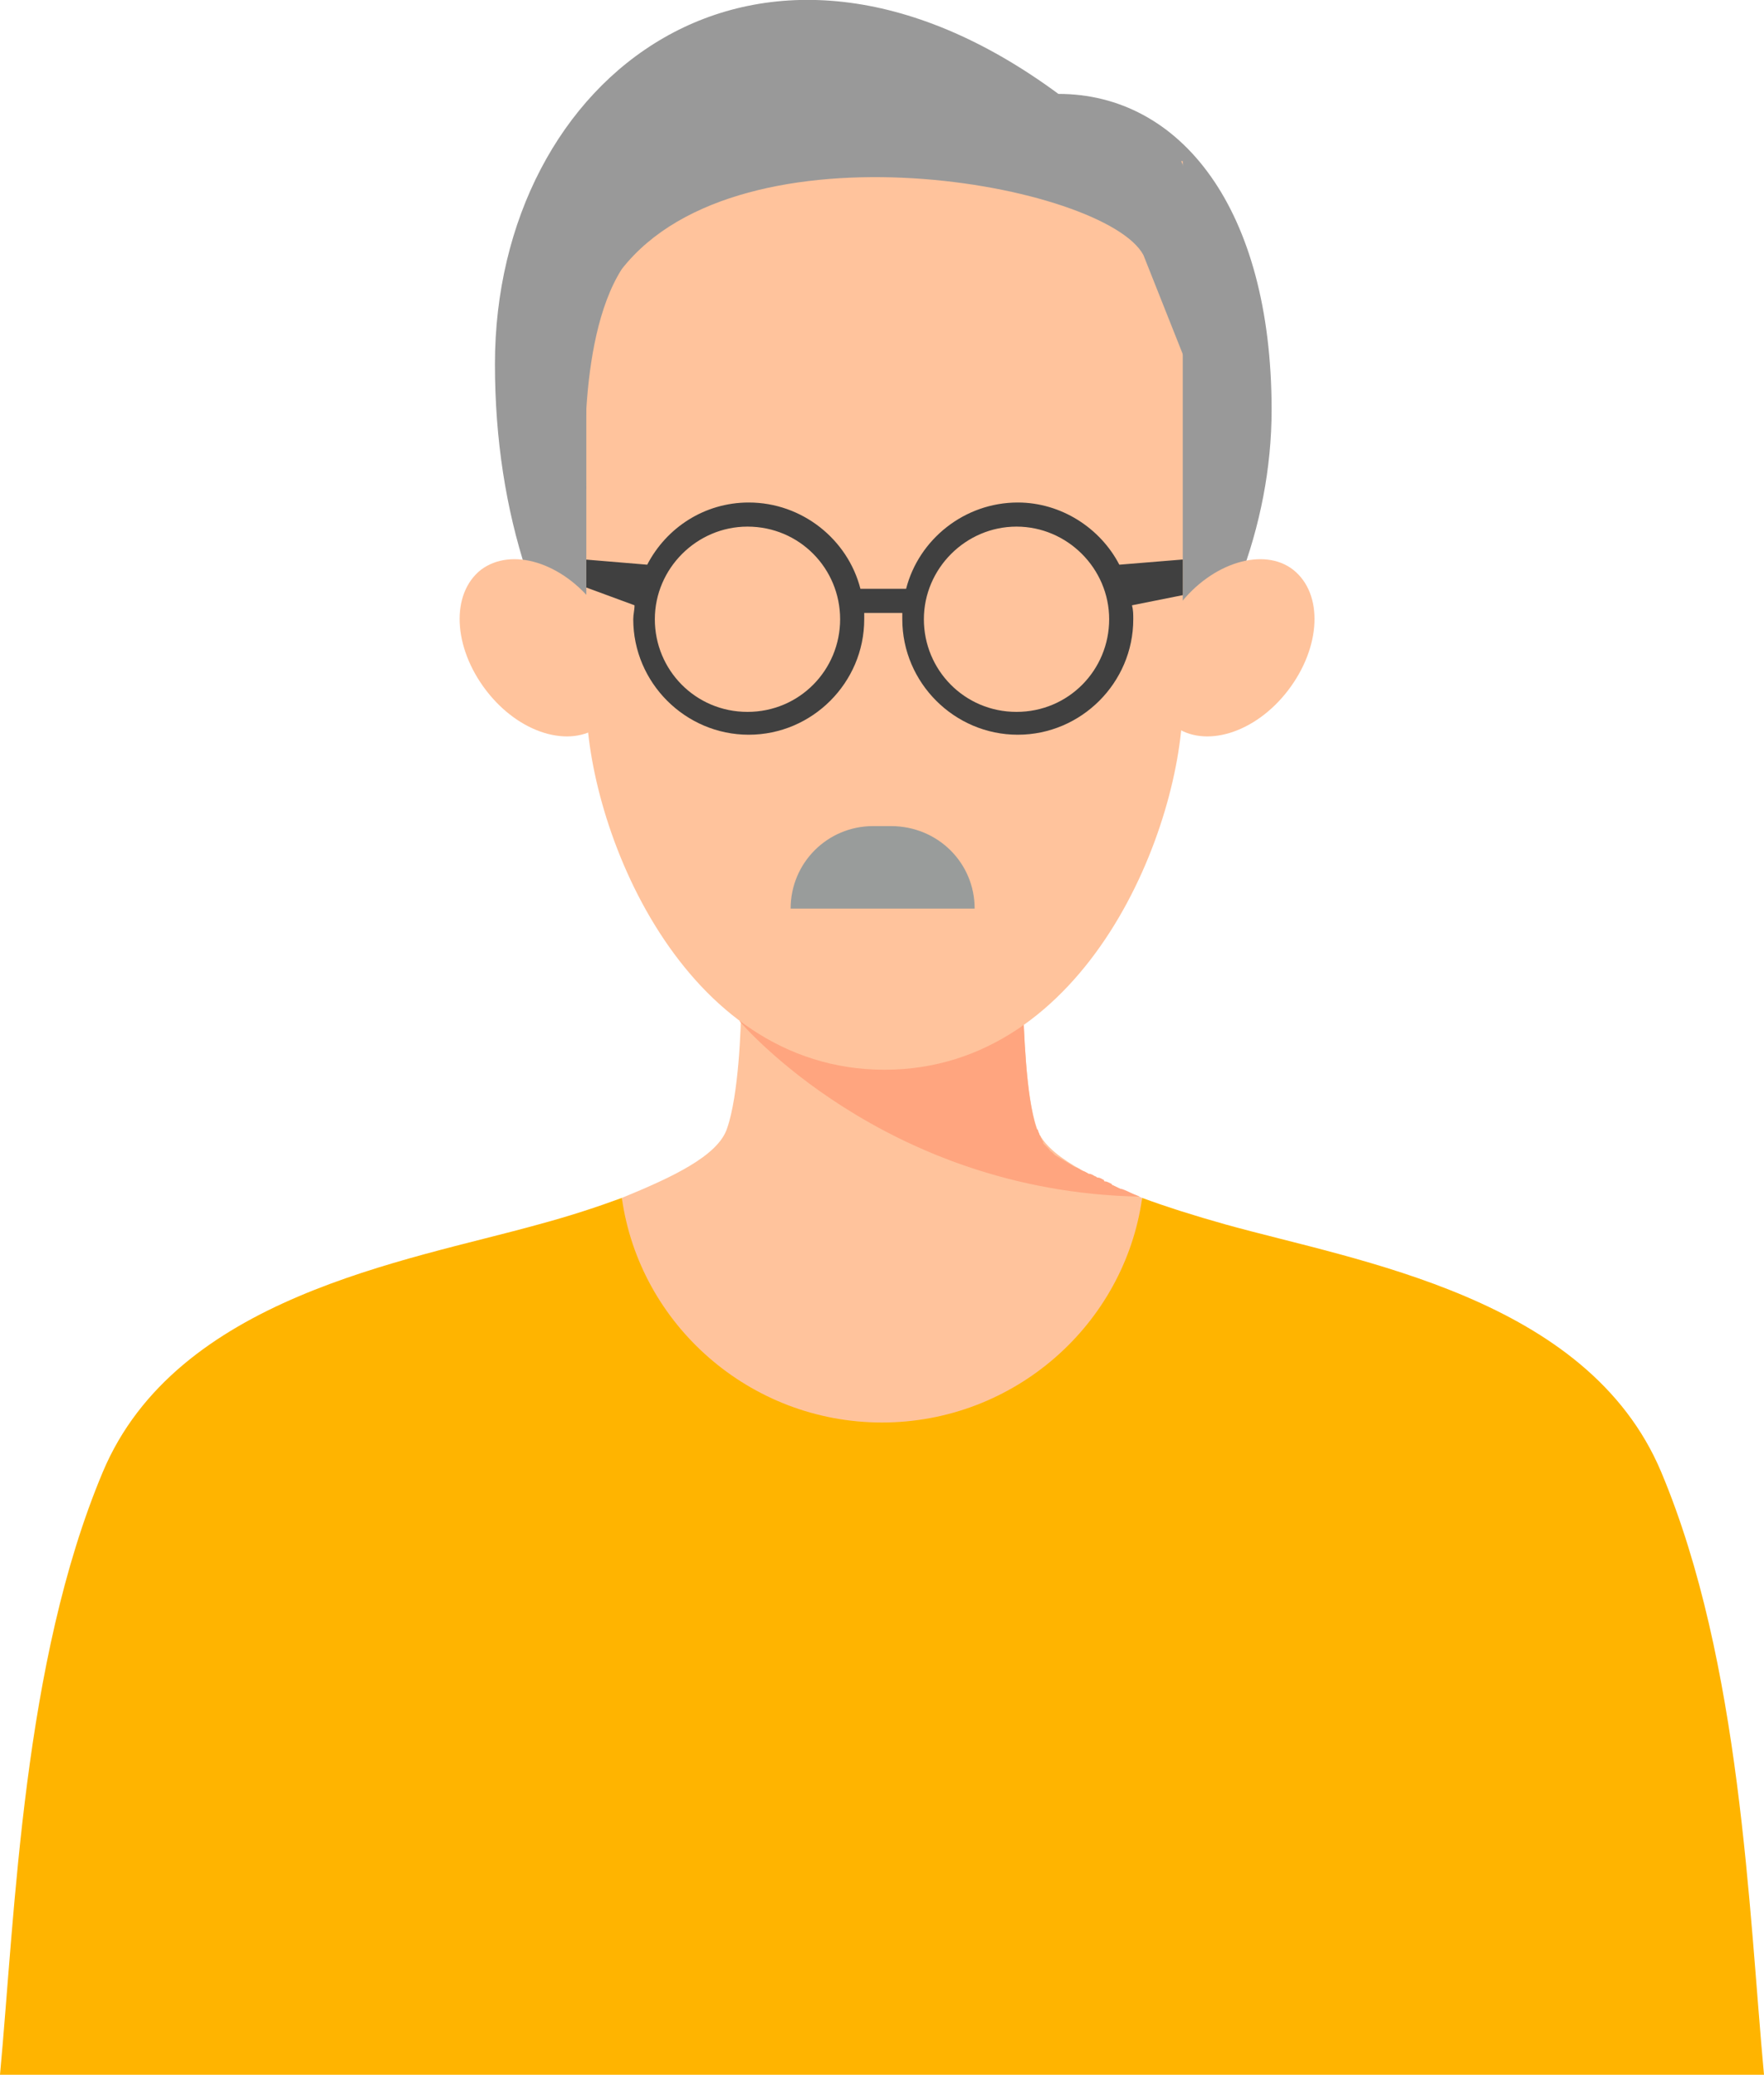
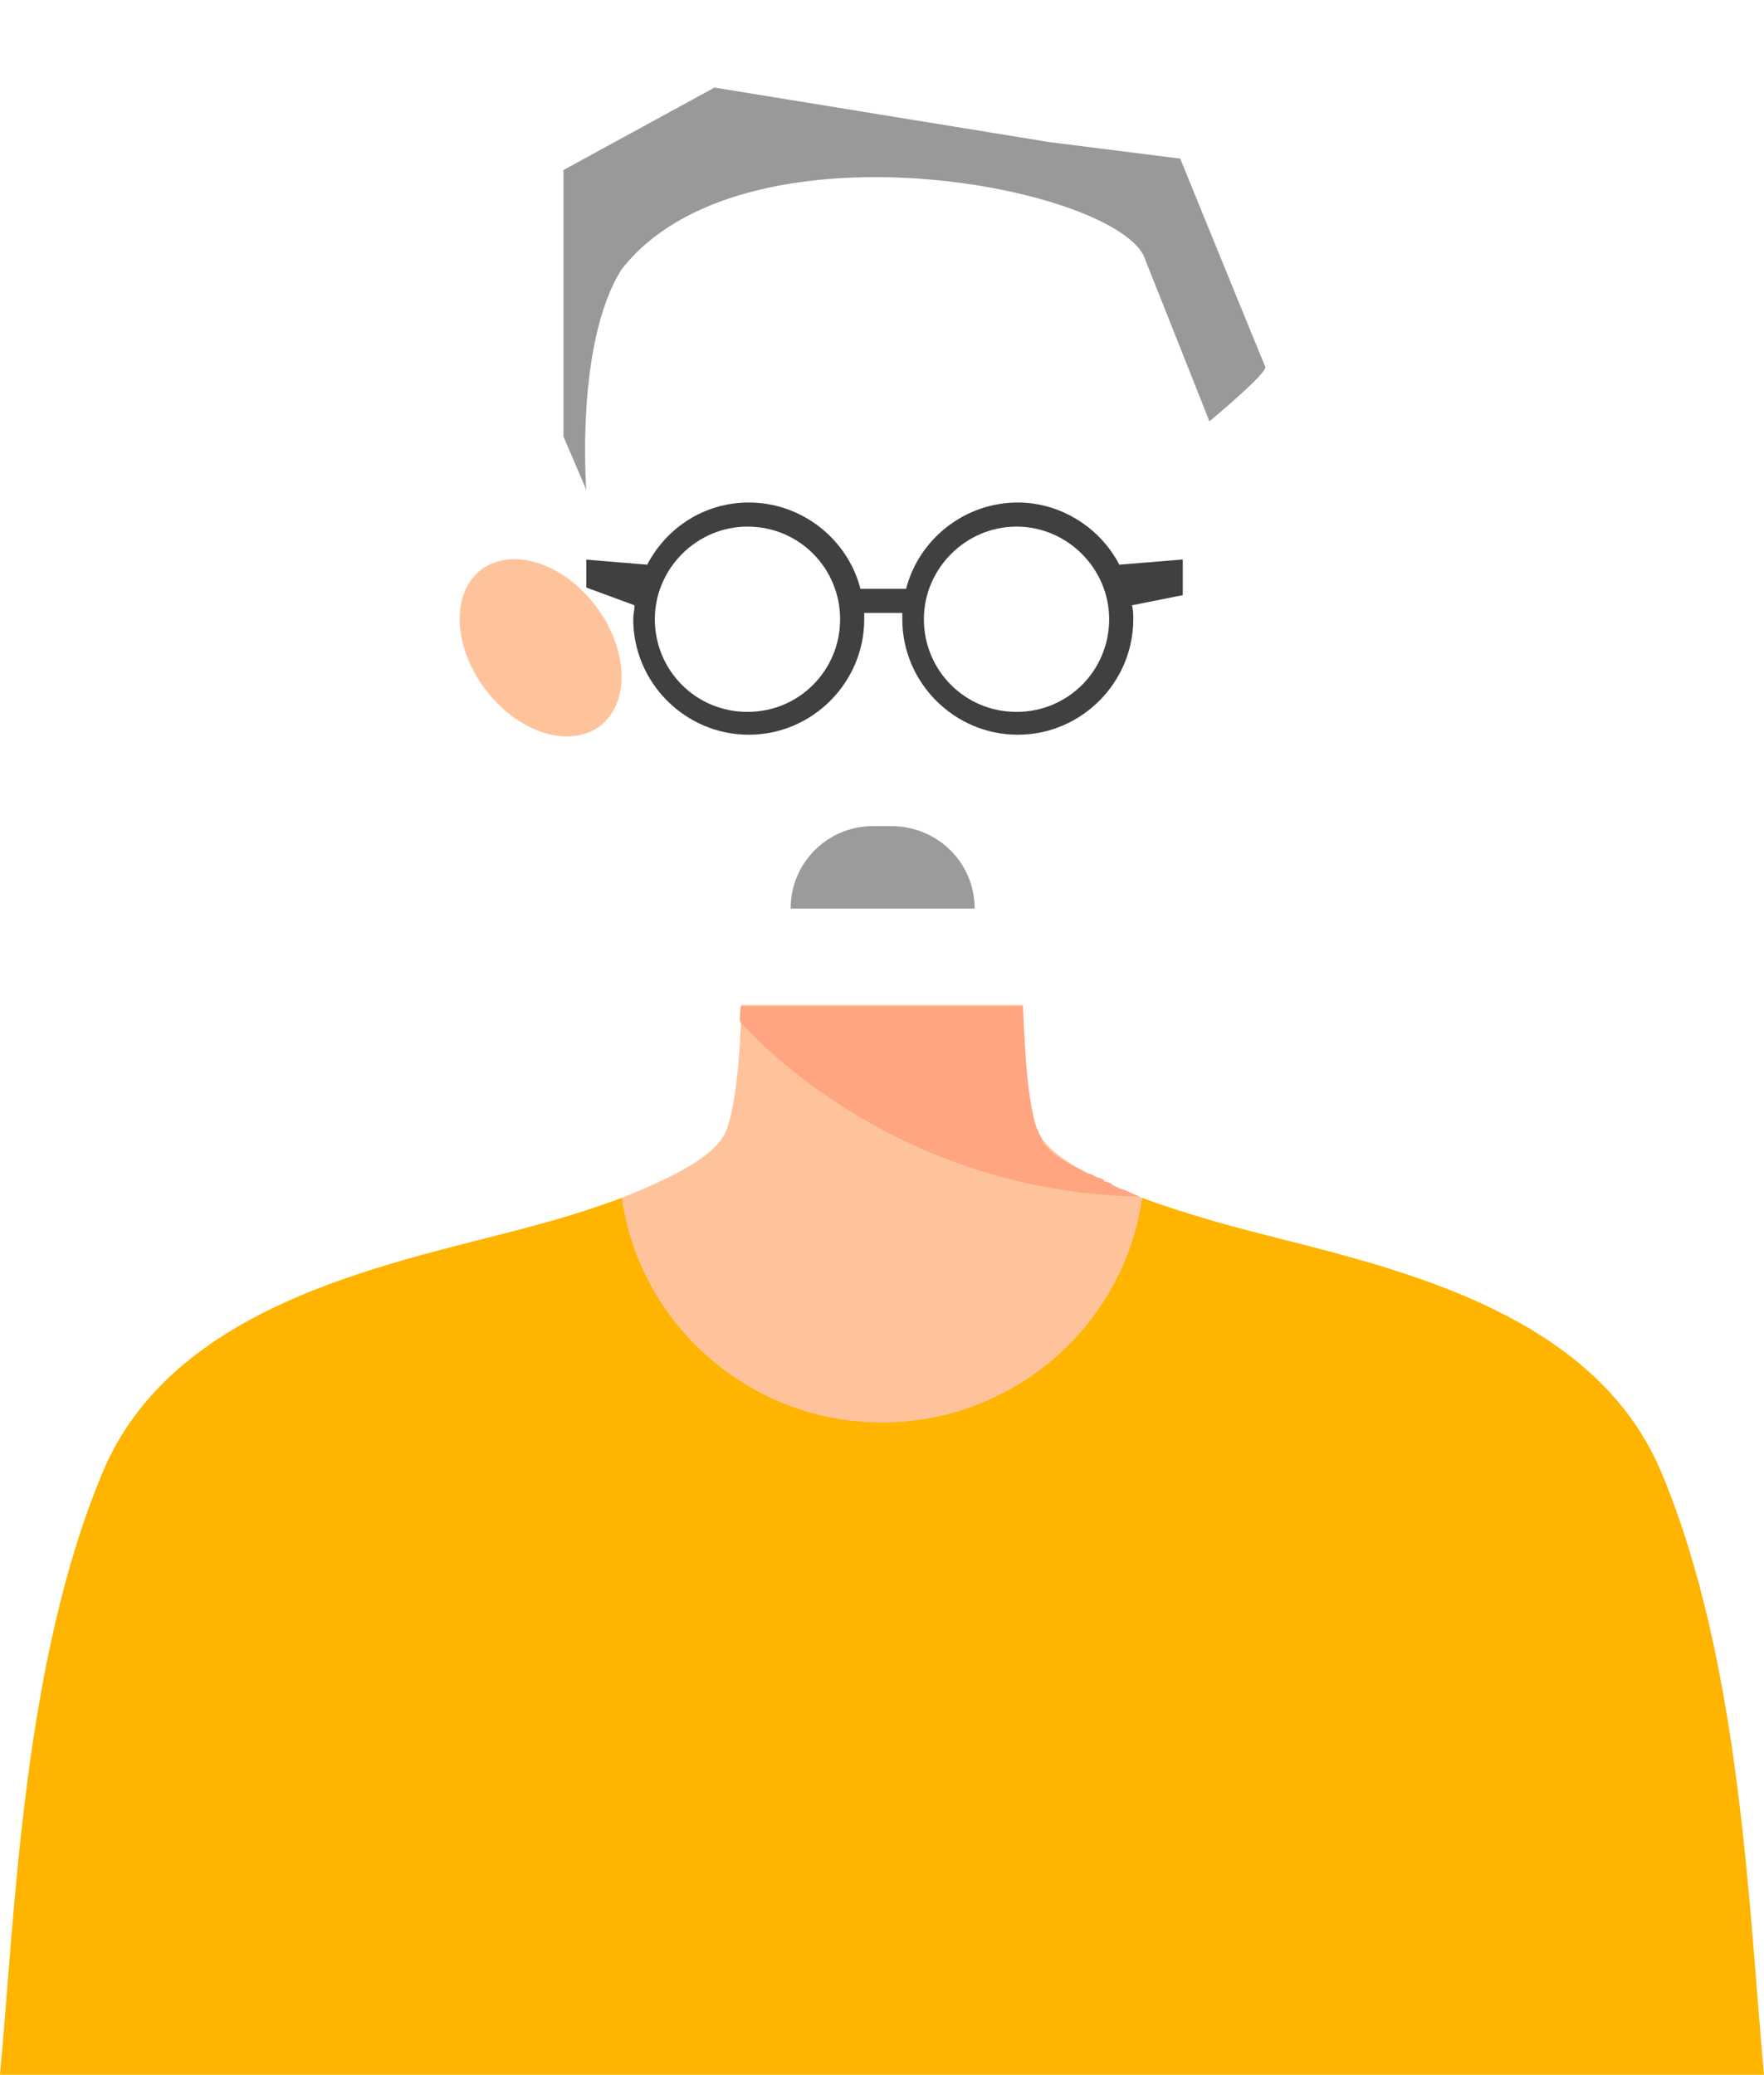
<svg xmlns="http://www.w3.org/2000/svg" xmlns:xlink="http://www.w3.org/1999/xlink" version="1.1" id="レイヤー_1" x="0px" y="0px" viewBox="0 0 139 163.5" style="enable-background:new 0 0 139 163.5;" xml:space="preserve">
  <style type="text/css">
	.st0{clip-path:url(#SVGID_00000158720666843631013270000013189360899385303476_);fill:#FFC39C;}
	.st1{clip-path:url(#SVGID_00000158720666843631013270000013189360899385303476_);fill:#FFA57F;}
	.st2{clip-path:url(#SVGID_00000158720666843631013270000013189360899385303476_);fill:#999999;}
	.st3{clip-path:url(#SVGID_00000158720666843631013270000013189360899385303476_);fill:#999C9B;}
	.st4{clip-path:url(#SVGID_00000158720666843631013270000013189360899385303476_);fill:#404040;}
	.st5{clip-path:url(#SVGID_00000158720666843631013270000013189360899385303476_);fill:#FFB400;}
</style>
  <g>
    <defs>
      <rect id="SVGID_1_" width="139" height="163.5" />
    </defs>
    <clipPath id="SVGID_00000150782554358831693150000001827005806061590970_">
      <use xlink:href="#SVGID_1_" style="overflow:visible;" />
    </clipPath>
    <path style="clip-path:url(#SVGID_00000150782554358831693150000001827005806061590970_);fill:#FFC39C;" d="M81.7,88.9   c-0.9-2.6-1-8-1.1-9.7H69.5H58.4c0,1.8-0.2,7.1-1.1,9.7c-0.7,2.2-4.4,3.9-8.3,5.5c0.3,5.1,0.5,8.3,1.2,14.6   c0.6,5.6,8.3,9.3,19.3,9.3c11,0,18.7-3.8,19.3-9.3c0.7-6.3,0.9-9.4,1.2-14.6C86.1,92.8,82.4,91.1,81.7,88.9" />
    <path style="clip-path:url(#SVGID_00000150782554358831693150000001827005806061590970_);fill:#FFA57F;" d="M58.3,80.5   c0,0,11.3,13.4,31.5,13.8c-0.2-0.1-0.5-0.2-0.7-0.3c0,0,0,0,0,0c-0.2-0.1-0.4-0.2-0.7-0.3c0,0-0.1,0-0.1,0   c-0.2-0.1-0.4-0.2-0.6-0.3c0,0-0.1,0-0.1-0.1c-0.2-0.1-0.4-0.2-0.5-0.2c-0.1,0-0.1,0-0.1-0.1c-0.2-0.1-0.3-0.2-0.5-0.2   c-0.1,0-0.1-0.1-0.2-0.1c-0.2-0.1-0.3-0.2-0.5-0.2c-0.1,0-0.1-0.1-0.2-0.1c-0.1-0.1-0.3-0.1-0.4-0.2c-0.1,0-0.1-0.1-0.2-0.1   c-0.1-0.1-0.3-0.1-0.4-0.2c-0.1,0-0.1-0.1-0.2-0.1c-0.1-0.1-0.2-0.1-0.3-0.2c-0.1,0-0.1-0.1-0.2-0.1c-0.1-0.1-0.2-0.1-0.3-0.2   c-0.1,0-0.1-0.1-0.2-0.1c-0.1-0.1-0.2-0.1-0.3-0.2c-0.1-0.1-0.1-0.1-0.2-0.2c-0.1-0.1-0.2-0.1-0.2-0.2c-0.1-0.1-0.1-0.1-0.2-0.2   c-0.1-0.1-0.1-0.1-0.2-0.2c-0.1-0.1-0.1-0.1-0.1-0.2c0-0.1-0.1-0.1-0.1-0.2c0-0.1-0.1-0.1-0.1-0.2c0-0.1-0.1-0.1-0.1-0.2   c0-0.1-0.1-0.2-0.1-0.3c0,0,0-0.1-0.1-0.1c-0.9-2.6-1-8-1.1-9.7H69.5H58.4C58.3,79.5,58.3,80,58.3,80.5   C58.3,80.5,58.3,80.5,58.3,80.5L58.3,80.5z" />
-     <path style="clip-path:url(#SVGID_00000150782554358831693150000001827005806061590970_);fill:#999999;" d="M100.2,32.3   c0,18.4-14.6,36.2-30.8,36.2C53.2,68.5,39,52.6,39,28.7C39,6,59.7-10.1,83.4,7.4C93,7.4,100.2,16.4,100.2,32.3" />
    <path style="clip-path:url(#SVGID_00000150782554358831693150000001827005806061590970_);fill:#FFC39C;" d="M46.9,47.7   c2.6,3.4,2.8,7.6,0.4,9.5c-2.4,1.8-6.4,0.6-9-2.8c-2.6-3.4-2.8-7.6-0.4-9.5C40.3,43.1,44.3,44.3,46.9,47.7" />
-     <path style="clip-path:url(#SVGID_00000150782554358831693150000001827005806061590970_);fill:#FFC39C;" d="M92.9,47.7   c-2.6,3.4-2.8,7.6-0.4,9.5c2.4,1.8,6.4,0.6,9-2.8c2.6-3.4,2.8-7.6,0.4-9.5C99.6,43.1,95.5,44.3,92.9,47.7" />
-     <path style="clip-path:url(#SVGID_00000150782554358831693150000001827005806061590970_);fill:#FFC39C;" d="M46.2,12.7v42.5   c0,9.9,7.5,29.1,23.5,29.1s23.5-19.2,23.5-29.1V12.7H46.2z" />
    <path style="clip-path:url(#SVGID_00000150782554358831693150000001827005806061590970_);fill:#999999;" d="M46.2,38.6   c0,0-0.9-11.6,2.8-17.4c9.4-12,38.1-6.7,41.1-1.1l5.2,13.1c0,0,4.6-3.8,4.4-4.3c-0.1-0.2-6.7-16.4-6.7-16.4l-10.3-1.3L56.3,6.9   l-11.9,6.5v21L46.2,38.6z" />
    <path style="clip-path:url(#SVGID_00000150782554358831693150000001827005806061590970_);fill:#999C9B;" d="M76.8,71.6H62.3   c0-3.6,2.9-6.5,6.5-6.5h1.4C73.9,65.1,76.8,68,76.8,71.6" />
    <path style="clip-path:url(#SVGID_00000150782554358831693150000001827005806061590970_);fill:#404040;" d="M93.1,44.1l-4.9,0.4   c-1.5-2.9-4.6-4.9-8-4.9c-4.2,0-7.8,2.9-8.8,6.8h-3.6c-1-3.9-4.6-6.8-8.8-6.8c-3.5,0-6.5,2-8,4.9l-4.8-0.4v2.2l3.8,1.4   c0,0.4-0.1,0.7-0.1,1.1c0,5,4.1,9.1,9.1,9.1c5,0,9.1-4.1,9.1-9.1c0-0.2,0-0.3,0-0.5h3c0,0.2,0,0.3,0,0.5c0,5,4.1,9.1,9.1,9.1   s9.1-4.1,9.1-9.1c0-0.4,0-0.7-0.1-1.1l4-0.8V44.1z M58.9,56.1c-4.1,0-7.3-3.3-7.3-7.3s3.3-7.3,7.3-7.3c4.1,0,7.3,3.3,7.3,7.3   S63,56.1,58.9,56.1 M80.1,56.1c-4.1,0-7.3-3.3-7.3-7.3s3.3-7.3,7.3-7.3s7.3,3.3,7.3,7.3S84.2,56.1,80.1,56.1" />
    <path style="clip-path:url(#SVGID_00000150782554358831693150000001827005806061590970_);fill:#FFB400;" d="M69.5,112.1   c-10.4,0-19.1-7.7-20.5-17.7c-1.9,0.7-4,1.4-6.6,2.1C32,99.4,13.9,102.2,8.1,116c-6.3,15-6.9,34.6-8.1,47.5h69.5V112.1z" />
    <path style="clip-path:url(#SVGID_00000150782554358831693150000001827005806061590970_);fill:#FFB400;" d="M69.5,112.1   c10.4,0,19.1-7.7,20.5-17.7c1.9,0.7,4.1,1.4,6.6,2.1c10.4,2.9,28.5,5.7,34.3,19.5c6.3,15,6.9,34.6,8.1,47.5H69.5V112.1z" />
  </g>
</svg>